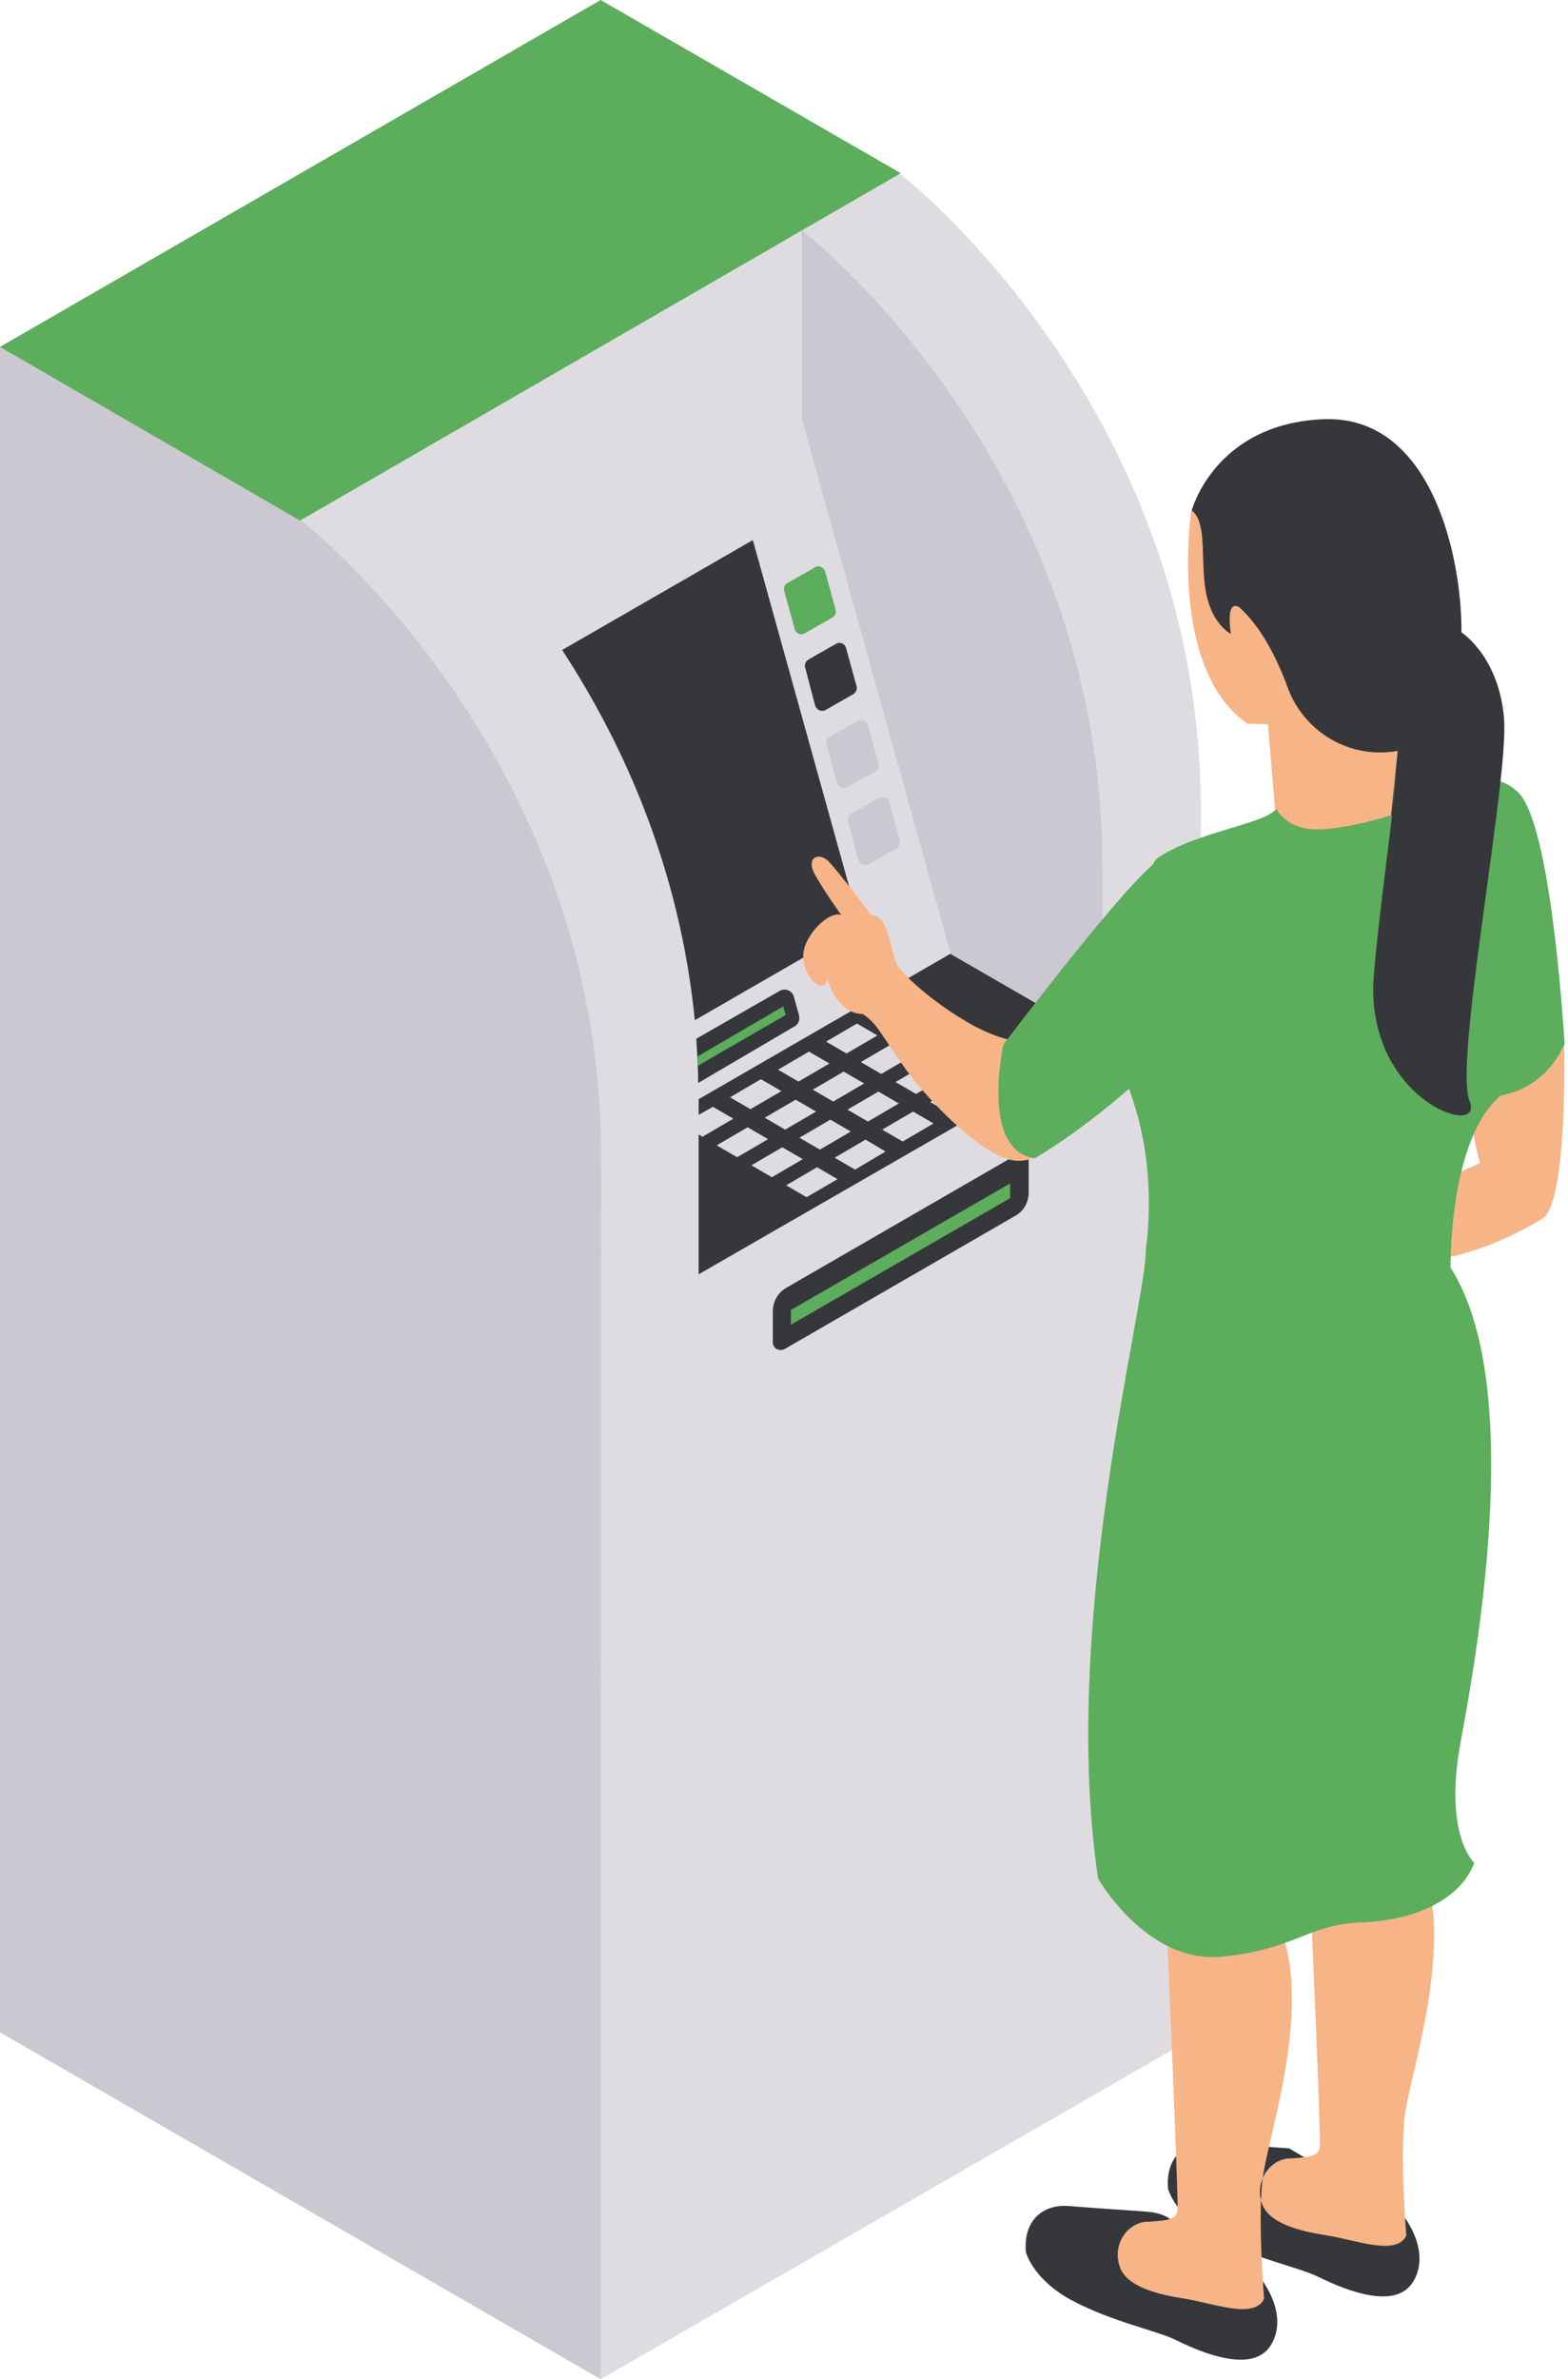
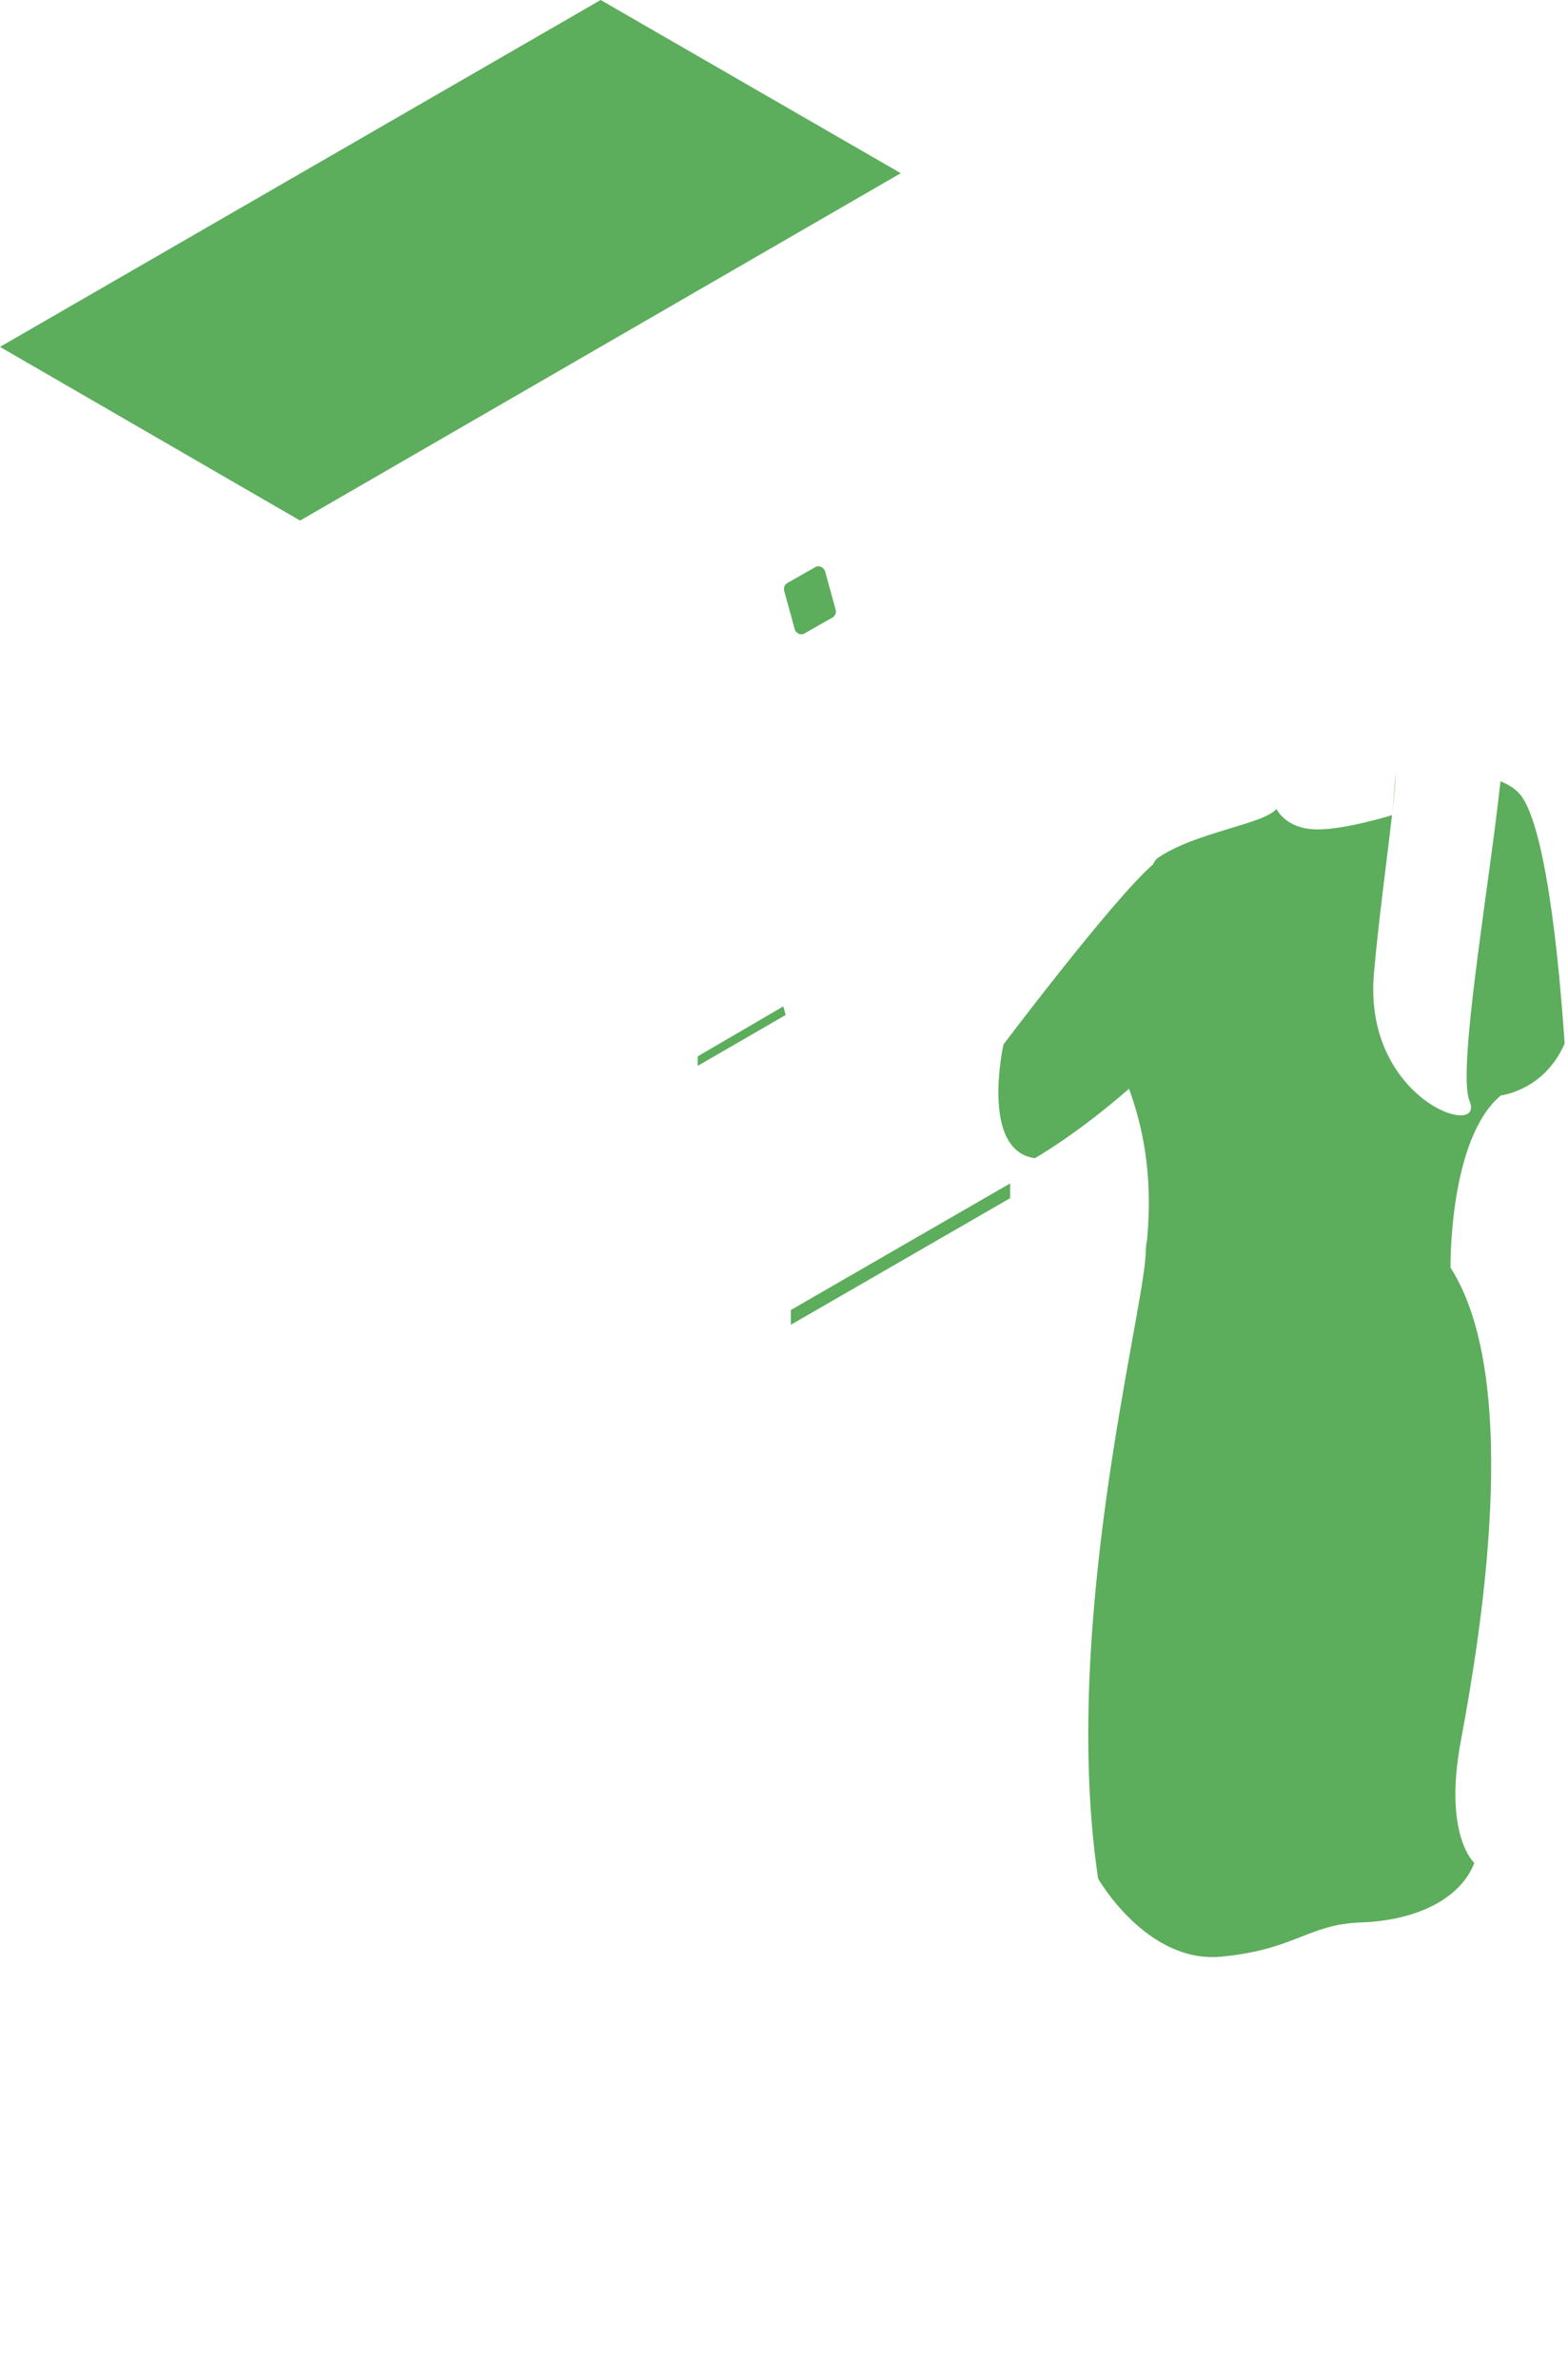
<svg xmlns="http://www.w3.org/2000/svg" height="500.0" preserveAspectRatio="xMidYMid meet" version="1.0" viewBox="0.0 0.0 329.7 500.0" width="329.7" zoomAndPan="magnify">
  <g id="change1_1">
-     <path d="M126.3,500L126.3,500L126.3,500c0,0,0-0.5,0-1.3l-70.5-84.6l7.3-144.2c0-13.3,22.7-14.7,22.7-25.7 c0-10.2-7.6-5.2-9.3-14.4l-6.6-29.3c-4.3-7.1,4.3-25.4,0-30.8c-17.7,10.2-13.7-16.9-14-16.7l7.1-43.6l0,0L53.2,72h0c0,0,0,0,0,0 l81.3-49.2l0.6,0.5c0,0,0,0-0.1-0.1c-0.1-0.1-0.2-0.1-0.2-0.2c0,0,0,0-0.1,0c-0.1,0-0.1-0.1-0.1-0.1c0,0,0,0,0,0c0,0-0.1,0-0.1,0 l0,0l54.7,13.8h0c0,0,0,0,0.1,0c0,0,0,0,0,0c0,0,0.1,0.1,0.2,0.1c0,0,0,0,0.1,0c0.1,0.1,0.1,0.1,0.2,0.2c0,0,0,0,0.1,0.1 c0.1,0.1,0.3,0.2,0.4,0.3c0,0,0,0,0,0c0.5,0.4,1.2,1,2,1.7c0,0,0,0,0,0c12.5,10.9,60.2,57.3,60.2,131.2c0,11.9,0,24.3,0,36.8 l0.2-0.1l0,220.2L126.3,500z" fill="#DEDCE1" />
-   </g>
+     </g>
  <g id="change2_1">
-     <path d="M169.3,140.3c-0.2-0.7,0.1-1.3,0.7-1.7l5.8-3.3c0.8-0.5,1.9,0,2.1,0.9l2.2,8c0.2,0.6-0.1,1.3-0.7,1.7 l-5.8,3.3c-0.8,0.5-1.9,0-2.2-0.9L169.3,140.3z M216.3,244.2c0-1.4-1.5-2.2-2.6-1.5l-48.3,27.9c-1.8,1-2.9,2.9-2.9,5v6.5 c0,1.3,1.4,2,2.5,1.4l48.5-28c1.8-1,2.8-2.9,2.8-4.9V244.2z M271.1,451.5c-3.7-0.3-11.9-0.8-16.5-1.2c-4.6-0.4-9.6,2.3-9,9.7 c0,0,1.5,5.8,9.8,10.2c8.3,4.4,17.7,6.3,21.6,8.2c3.9,1.9,14.7,7,19.3,2.2c0,0,5.5-5.2-1-14.7L271.1,451.5z M246.2,466.5 c0,0-1.3-1.4-5-1.7c-3.7-0.3-11.9-0.8-16.5-1.2c-4.6-0.4-9.6,2.3-9,9.7c0,0,1.5,5.8,9.8,10.2c8.3,4.4,17.7,6.3,21.6,8.2 c3.9,1.9,14.7,7,19.3,2.2c0,0,5.5-5.2-1-14.7C259,469.8,246.2,466.5,246.2,466.5z M315,223.8c-1-10.7,9.8-25.7,0.5-59.6 c0.7-6.2,1-11.1,0.7-13.8c-1.3-12.7-8.9-17.5-8.9-17.5c0.1-15.7-6.2-45.7-29-44.8c-22.8,0.9-27.7,19.1-27.7,19.1s-0.3,28.5,6.5,34.1 c6.8,5.6,17.9,17,17.9,17s0.5,10.2,8,7.4c-0.2,4.2,4.7,1.7,4.2,6.6c-13.7,11.6-15.3,26.2-16.3,37.5c-2.4,26.6,42.7,32.8,39.4,24.6 C310,233.6,315.1,224.8,315,223.8z M158.3,113.5l-40.1,23.1c12.7,19.4,24.7,45.6,27.9,77.8l34.7-20L158.3,113.5z M147.7,238.9 l6.5-3.8l-4.3-2.5l-3,1.7c0-1.1,0-2.2,0-3.3c0,0,0,0,0,0l53-30.6l32,18.5l-85,48.9c0-10.3,0-20.2,0-29.4L147.7,238.9z M162.3,247.4 l6.5-3.8l-4.3-2.5l-6.5,3.8L162.3,247.4z M182.5,235.7l6.5-3.8l-4.3-2.5l-6.5,3.8L182.5,235.7z M174.6,235.3l-6.5,3.8l4.3,2.5 l6.5-3.8L174.6,235.3z M181.7,227.7l-4.3-2.5l-6.5,3.8l4.3,2.5L181.7,227.7z M167.3,231.1l-6.5,3.8l4.3,2.5l6.5-3.8L167.3,231.1z M176.1,247.8l-4.3-2.5l-6.5,3.8l4.3,2.5L176.1,247.8z M186.2,242l-4.2-2.5l-6.5,3.8l4.3,2.5L186.2,242z M196.3,236.1l-4.3-2.5 l-6.5,3.8l4.3,2.5L196.3,236.1z M195.6,231.6l4.3,2.5l6.5-3.8l-4.3-2.5L195.6,231.6z M194.8,223.6l-6.5,3.8l4.3,2.5l6.5-3.7 L194.8,223.6z M187.5,219.4l-6.5,3.8l4.3,2.5l6.5-3.8L187.5,219.4z M173.7,218.9l4.3,2.5l6.5-3.8l-4.3-2.5L173.7,218.9z M163.6,224.8l4.3,2.5l6.5-3.8l-4.3-2.5L163.6,224.8z M157.8,233.1l6.5-3.8l-4.3-2.5l-6.5,3.8L157.8,233.1z M150.7,240.7l4.3,2.5 l6.5-3.8l-4.3-2.5L150.7,240.7z M168,213.3l-1.1-3.9c-0.3-1.2-1.8-1.8-2.9-1.2l-17.6,10.1c0.2,3.1,0.4,6.2,0.4,9.3l20.1-11.8 C167.8,215.4,168.3,214.3,168,213.3z" fill="#36373B" />
-   </g>
+     </g>
  <g id="change3_1">
-     <path d="M299.6,393.3c5.9,17.5-3.4,43.1-4.3,52c-0.9,8.9,0.4,24.5,0.4,24.5c-2,4.4-10.8,0.9-16.6,0 c-5.8-0.9-12.2-2.5-13.7-6.6c-1.7-4.5,1.4-9.3,5.6-9.6c0.2,0,0.4,0,0.6,0c3.9-0.3,5.7-0.4,5.9-2.5c0.3-2.2-2.1-55.4-2.1-55.4 S293.7,375.8,299.6,393.3z M245.5,409c0,0,2.3,53.2,2.1,55.4c-0.2,2.1-2,2.2-5.9,2.5c-0.2,0-0.4,0-0.6,0c-4.3,0.3-7.3,5.1-5.6,9.6 c1.5,4.1,7.9,5.7,13.7,6.6c5.8,0.9,14.6,4.4,16.6,0c0,0-1.3-15.6-0.4-24.5c0.9-8.9,10.2-34.5,4.3-52C263.7,389,245.5,409,245.5,409z M309.8,238.1c0.4,2.4,0.9,4.8,1.4,6.3l-11.2,5.1l-1.2,15.6c0,0,11.2-0.3,25.5-9c5.4-3.3,4.6-36.8,4.6-36.8s-7.4,2.1-15.6,5.9 C311.7,226.6,307.2,237.1,309.8,238.1z M181.4,213.1c3,1.9,3.9,4.4,8.9,11.4c5,7,16.4,18.6,23,19.4c6.7,0.8,14.7-7.2-1.5-25.5 c-8.8-2.1-20.8-12-23-15.4c-1.6-2.5-1.8-10.8-5.6-10.7c0,0-6.8-9-8.9-11.2c-2.1-2.2-5-0.9-2.9,2.8c2.1,3.7,5.5,8.4,5.5,8.4 c-2.7-1-8,4.5-8,8.5c0,5.1,4.6,8.4,5.1,4.9C174,205.8,175.9,213,181.4,213.1z M293.9,157.8c-9.9,1.8-19.6-3.8-23.1-13.2 c-2.4-6.6-5.7-12.8-10.1-16.9c0,0-3-2.5-1.9,5.5c0,0-3.9-1.9-5.2-8.6c-1.3-6.7,0.4-14.8-3.1-17.4c0,0-5,33.2,11.8,44.9l4.3,0.1 l1.5,17.9c0,0,0,16.4,6.7,16.2c6,0,17.7-14.9,17.7-14.9L293.9,157.8C293.9,157.8,293.9,157.8,293.9,157.8z" fill="#F7B487" />
-   </g>
+     </g>
  <g id="change4_1">
-     <path d="M126.3,500L0,427.1V72.9l84.8-9.5l-21.6,45.9l0,0c0,0,63.2,48.6,63.2,133.7S126.3,500,126.3,500z M180.3,151.5l-5.8,3.3c-0.6,0.3-0.9,1-0.7,1.7l2.2,8c0.3,0.9,1.3,1.4,2.2,0.9l5.8-3.3c0.6-0.3,0.9-1,0.7-1.7l-2.2-8 C182.2,151.5,181.1,151.1,180.3,151.5z M184.8,167.7L179,171c-0.6,0.3-0.9,1-0.7,1.7l2.2,8c0.3,0.9,1.3,1.4,2.2,0.9l5.8-3.3 c0.6-0.3,0.9-1,0.7-1.7l-2.2-8C186.7,167.6,185.6,167.2,184.8,167.7z M231.8,182.1c0-85.1-63.2-133.7-63.2-133.7l0,0V88l31.3,112.5 l31.9,18.4C231.8,206.4,231.8,194,231.8,182.1z" fill="#CBC8D2" />
-   </g>
+     </g>
  <g id="change5_1">
    <path d="M189.4,36.4L63.1,109.4L0,72.9L126.3,0L189.4,36.4z M169.2,133.1l5.8-3.3c0.6-0.3,0.9-1,0.7-1.7l-2.2-8 c-0.3-0.9-1.3-1.4-2.1-0.9l-5.8,3.3c-0.6,0.3-0.9,1-0.7,1.7l2.2,8C167.3,133.1,168.4,133.6,169.2,133.1z M166.3,278.4l46.1-26.6 v-3.1l-46.1,26.6V278.4z M319.9,167.3c-1-1.3-2.5-2.4-4.4-3.1c-2.2,20.4-8,54.1-7,64.8c0.1,1,0.3,1.9,0.5,2.4 c3.4,8.2-22.5-0.3-20.1-26.9c1-11.3,2.6-22.8,3.8-33.2c0,0-9.6,3-15.5,3c-6.8,0.1-8.8-4.3-8.8-4.3c-2.8,3.3-17,4.8-25.1,10.4 c-0.3,0.3-0.6,0.7-0.9,1.3C234,189,211,219.5,211,219.5s-5,22.3,6.6,23.9c0,0,8.7-4.9,19.8-14.6c2.7,7.5,5.1,17.5,3.8,31.7 c-0.2,1-0.3,2-0.3,3.1c-0.7,13.6-17.9,78.3-10,131.2c0,0,10.2,17.9,25.9,16.4c15.7-1.5,18.1-6.8,29.5-7.2 c11.4-0.4,20.8-4.9,23.7-12.5c0,0-6.6-5.8-2.8-25.8c3.7-20,13.3-75.1-2.2-99.3c0,0-0.4-27.1,10.6-36.2c0,0,9.1-1,13.4-10.9 C328.9,219.1,326.6,176.5,319.9,167.3z M293.5,162.3l-0.8,9.1C293,168.2,293.4,165.2,293.5,162.3 C293.6,162.3,293.5,162.3,293.5,162.3z M146.7,224l18.5-10.7l-0.5-1.8L146.7,222C146.7,222.7,146.7,223.3,146.7,224z" fill="#5CAD5C" />
  </g>
</svg>